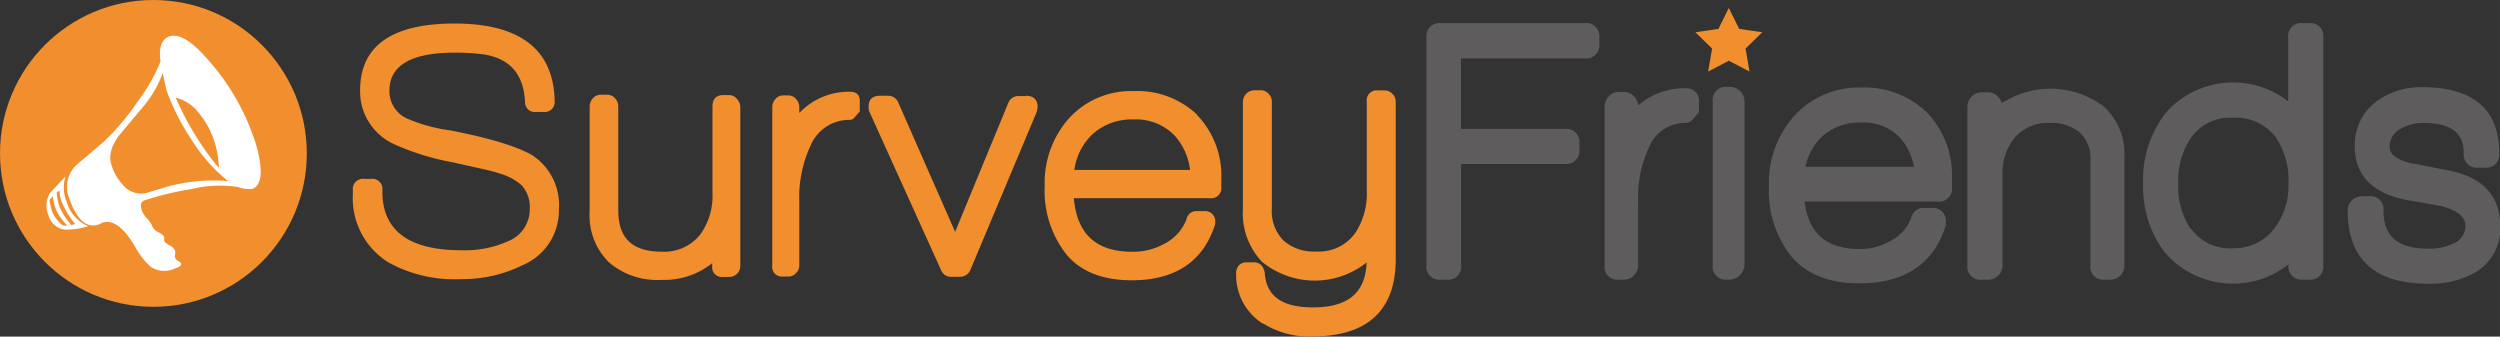
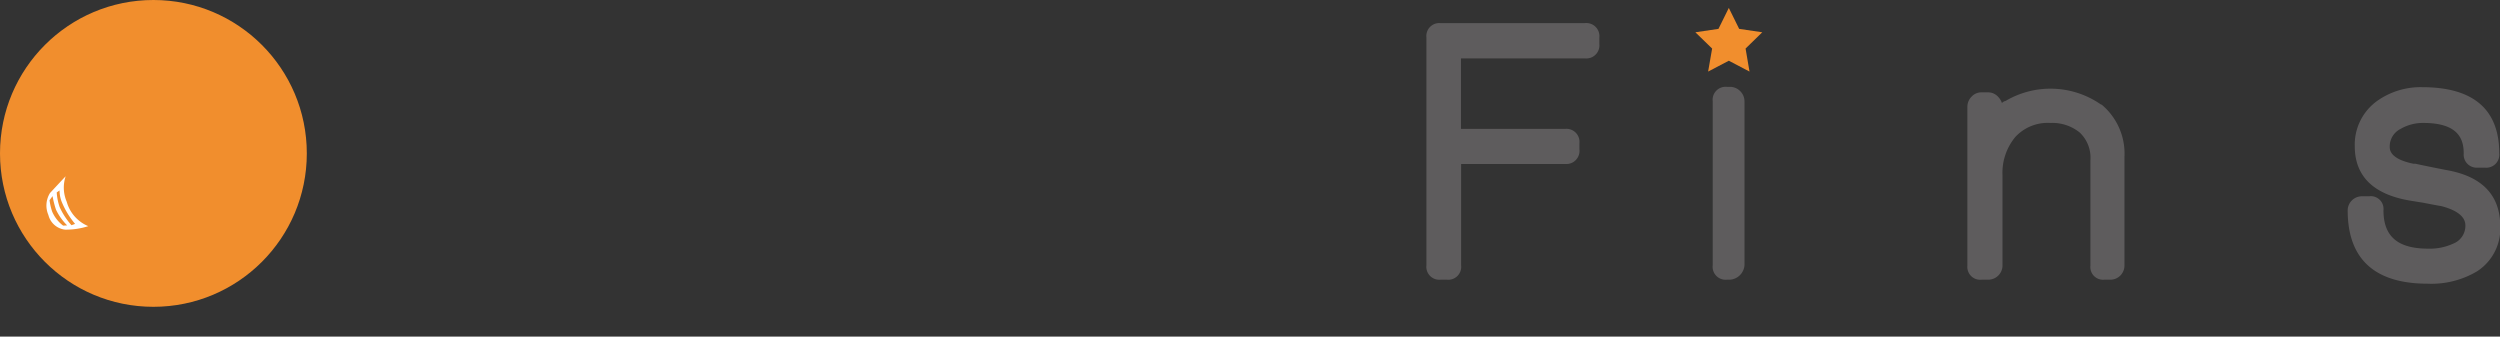
<svg xmlns="http://www.w3.org/2000/svg" viewBox="0 0 299.7 40.35">
  <rect x="0" y="0" width="299.7" height="40.35" fill="#333333" stroke="none" />
  <defs>
    <style>.cls-1{fill:#f18e2d;}.cls-2{fill:#5e5c5d;}.cls-3{fill:#fff;}</style>
  </defs>
  <title>SF</title>
  <g id="Calque_2" data-name="Calque 2">
    <g id="Calque_1-2" data-name="Calque 1">
-       <path class="cls-1" d="M67,25.13a7.09,7.09,0,0,1-4.33,6.65,16.22,16.22,0,0,1-7.38,1.68,16.33,16.33,0,0,1-8.72-2,9.06,9.06,0,0,1-4.27-8.22v-.44a1.22,1.22,0,0,1,1.36-1.36h.83a1.21,1.21,0,0,1,1.35,1.36V23C45.85,27.63,49,30,55.3,30A12.72,12.72,0,0,0,61,28.88,4.11,4.11,0,0,0,63.51,25a3.84,3.84,0,0,0-1-2.81,6.82,6.82,0,0,0-2.72-1.42c-.52-.17-1.12-.33-1.79-.48l-3.73-.83a30.27,30.27,0,0,1-7.1-2.21,6.93,6.93,0,0,1-4-6.43c0-5.32,3.81-8,11.32-8,7.86,0,11.89,3.12,12,9.29a1.19,1.19,0,0,1-1.35,1.31H64.3a1.18,1.18,0,0,1-1.36-1.21c-.17-3.3-1.77-5.16-4.9-5.68a25.4,25.4,0,0,0-3.53-.22c-5.19,0-7.82,1.53-7.82,4.53a3.57,3.57,0,0,0,2,3.32,19.32,19.32,0,0,0,5.28,1.47c4.88.94,8.2,2,9.87,3A7.13,7.13,0,0,1,67,25.13ZM87.47,11.4h-.79c-.58,0-1.27.24-1.27,1.39V23.11a7.92,7.92,0,0,1-1.46,5,5.52,5.52,0,0,1-4.64,2.06c-3.49,0-5.19-1.61-5.19-4.92V12.79a1.44,1.44,0,0,0-.38-1,1.2,1.2,0,0,0-.93-.43H72a1.2,1.2,0,0,0-.93.43,1.44,1.44,0,0,0-.38,1V25.3A7.9,7.9,0,0,0,73,31.45a8.86,8.86,0,0,0,6.28,2.1,9.2,9.2,0,0,0,6.1-2v.34a1.15,1.15,0,0,0,1.27,1.31h.79a1.33,1.33,0,0,0,1.31-1.31v-19a1.44,1.44,0,0,0-.38-1A1.2,1.2,0,0,0,87.47,11.4ZM101.91,11a8.16,8.16,0,0,0-6,2.45l-.09.09v-.75a1.37,1.37,0,0,0-.39-.92,1.14,1.14,0,0,0-.88-.43h-.7a1.17,1.17,0,0,0-.89.43,1.4,1.4,0,0,0-.38.92V31.84a1.15,1.15,0,0,0,1.27,1.31h.7a1.2,1.2,0,0,0,.88-.41,1.27,1.27,0,0,0,.39-.9V24.29a14.72,14.72,0,0,1,1.39-6.92,5,5,0,0,1,4.67-3,.64.64,0,0,0,.53-.26l.66-.75a.11.11,0,0,0,0-.08v-1C103.13,11.41,102.71,11,101.91,11Zm21.07.52h-.83a1.26,1.26,0,0,0-1.26.78L114.5,27.79l-6.77-15.4a1.31,1.31,0,0,0-1.25-.91h-1c-.89,0-1.35.44-1.35,1.27V13a1.09,1.09,0,0,0,.1.41l8.6,19a1.24,1.24,0,0,0,1.25.77h1a1.35,1.35,0,0,0,1.21-.73l8-19.05a.14.14,0,0,0,0-.09,1.42,1.42,0,0,0,.1-.49C124.38,11.94,123.89,11.48,123,11.48Zm20.54,2.28a10.48,10.48,0,0,1,2.89,7.72v.88a1.21,1.21,0,0,1-1.35,1.36l-16.33,0c.39,4.32,2.68,6.42,7,6.42a7.71,7.71,0,0,0,3.93-1,5.5,5.5,0,0,0,2.57-2.87s0,0,0,0a1.2,1.2,0,0,1,1.26-1h.83a1.22,1.22,0,0,1,1.36,1.36v.17a.06.06,0,0,1,0,0c-1.38,4.48-4.76,6.76-10,6.76-3.44,0-6.07-1-7.82-3.08a12.28,12.28,0,0,1-2.62-8.2,11.63,11.63,0,0,1,2.85-8.07,10.05,10.05,0,0,1,7.77-3.33A10.42,10.42,0,0,1,143.52,13.76ZM131.07,16a7.23,7.23,0,0,0-2.28,4.37h13.88a7.58,7.58,0,0,0-1.79-4.05,6.44,6.44,0,0,0-5-2A7,7,0,0,0,131.07,16Zm35.85-4.74a1.23,1.23,0,0,0-.93-.42h-.83a1.19,1.19,0,0,0-1.31,1.36V22.8A8.56,8.56,0,0,1,162.42,28a5.39,5.39,0,0,1-4.68,2.15,5.44,5.44,0,0,1-3.89-1.33A5,5,0,0,1,152.47,25V12.18a1.33,1.33,0,0,0-.39-.94,1.22,1.22,0,0,0-.92-.42h-.79A1.4,1.4,0,0,0,149,12.18v12.9a8.4,8.4,0,0,0,2.32,6.33,10,10,0,0,0,12.51.06c-.13,3.62-2.23,5.38-6.41,5.38-3.73,0-5.63-1.35-5.8-4.15-.16-.83-.6-1.25-1.31-1.25h-.79a1.3,1.3,0,0,0-1,.35,1.5,1.5,0,0,0-.33,1.1,6.87,6.87,0,0,0,3.18,5.89.09.09,0,0,0,.09,0,10.22,10.22,0,0,0,5.86,1.54c6.6,0,10-3.11,10-9.25V12.18A1.36,1.36,0,0,0,166.92,11.24Z" />
      <path class="cls-2" d="M190,2.77H172.66A1.55,1.55,0,0,0,171,4.5V31.8a1.55,1.55,0,0,0,1.68,1.73h.79a1.55,1.55,0,0,0,1.69-1.73V19.66h12.49a1.58,1.58,0,0,0,1.69-1.78v-.7a1.56,1.56,0,0,0-1.69-1.73H175.14V7H190a1.57,1.57,0,0,0,1.73-1.73V4.5A1.57,1.57,0,0,0,190,2.77Z" />
-       <path class="cls-2" d="M202.07,10.58a8.49,8.49,0,0,0-5.69,2.06,1.78,1.78,0,0,0-.47-1.06,1.57,1.57,0,0,0-1.17-.56H194a1.54,1.54,0,0,0-1.16.56,1.73,1.73,0,0,0-.48,1.17V31.84A1.52,1.52,0,0,0,194,33.53h.7A1.61,1.61,0,0,0,195.9,33a1.65,1.65,0,0,0,.48-1.16V24.29a14.45,14.45,0,0,1,1.35-6.74,4.66,4.66,0,0,1,4.34-2.81,1,1,0,0,0,.82-.39l.65-.74a.53.53,0,0,0,.13-.33v-1A1.5,1.5,0,0,0,202.07,10.58Z" />
      <path class="cls-2" d="M207.43,10.41H207a1.55,1.55,0,0,0-1.68,1.72V31.8A1.55,1.55,0,0,0,207,33.53h.4a1.88,1.88,0,0,0,1.73-1.73V12.13a1.71,1.71,0,0,0-.52-1.21A1.74,1.74,0,0,0,207.43,10.41Z" />
-       <path class="cls-2" d="M223.05,10.49A10.44,10.44,0,0,0,215,14a12,12,0,0,0-2.94,8.32,12.59,12.59,0,0,0,2.71,8.45c1.82,2.12,4.55,3.2,8.11,3.2,5.45,0,9-2.36,10.39-7a.4.4,0,0,0,0-.15v-.17a1.57,1.57,0,0,0-1.73-1.73h-.84a1.55,1.55,0,0,0-1.62,1.3.08.08,0,0,0,0,0,5.16,5.16,0,0,1-2.39,2.63,7.37,7.37,0,0,1-3.75,1c-4,0-6.13-1.86-6.6-5.68l15.91,0A1.57,1.57,0,0,0,234,22.36v-.88a10.85,10.85,0,0,0-3-8A10.8,10.8,0,0,0,223.05,10.49Zm0,4.21a6,6,0,0,1,4.76,1.85A7.05,7.05,0,0,1,229.44,20h-13a6.77,6.77,0,0,1,2.08-3.71A6.61,6.61,0,0,1,223.05,14.7Z" />
      <path class="cls-2" d="M251.94,12.54l-.06,0a10.59,10.59,0,0,0-11.45-.44.72.72,0,0,0-.35.17l-.09.08a1.93,1.93,0,0,0-.44-.73,1.62,1.62,0,0,0-1.18-.55h-.83a1.59,1.59,0,0,0-1.2.53,1.72,1.72,0,0,0-.49,1.2V31.84a1.54,1.54,0,0,0,1.69,1.69h.83a1.71,1.71,0,0,0,1.69-1.69V21.05a6.73,6.73,0,0,1,1.52-4.61,5.27,5.27,0,0,1,4.21-1.7,5.21,5.21,0,0,1,3.53,1.15,4.15,4.15,0,0,1,1.28,3.31V31.84a1.52,1.52,0,0,0,1.64,1.69H253a1.69,1.69,0,0,0,1.68-1.69v-13A7.65,7.65,0,0,0,251.94,12.54Z" />
-       <path class="cls-2" d="M276.86,2.77H276a1.53,1.53,0,0,0-1.69,1.68v7.71a10.74,10.74,0,0,0-14.68,1.37A13,13,0,0,0,256.92,22a13,13,0,0,0,2.52,8.17,10.78,10.78,0,0,0,14.9,1.53v.09A1.56,1.56,0,0,0,276,33.53h.83a1.56,1.56,0,0,0,1.69-1.73V4.45A1.53,1.53,0,0,0,276.86,2.77Zm-9.26,27a5.73,5.73,0,0,1-4.83-2.22.84.84,0,0,0-.18-.15A9.24,9.24,0,0,1,261.12,22a9.2,9.2,0,0,1,1.57-5.54,5.7,5.7,0,0,1,4.91-2.34,6.05,6.05,0,0,1,5.13,2.21A9.15,9.15,0,0,1,274.34,22a8.42,8.42,0,0,1-1.73,5.44A6.05,6.05,0,0,1,267.6,29.76Z" />
      <path class="cls-2" d="M293.24,20.38c-1.63-.32-2.86-.57-3.67-.75h-.09l-.15,0h0c-2.85-.58-2.85-1.69-2.85-2.06a2.34,2.34,0,0,1,1.29-2.11,5.3,5.3,0,0,1,2.77-.72c4.31,0,4.81,2.09,4.81,3.67A1.56,1.56,0,0,0,297,20.1h.92a1.56,1.56,0,0,0,1.69-1.73c0-5.26-3.11-7.92-9.24-7.92A9,9,0,0,0,285,12.08a6.44,6.44,0,0,0-2.71,5.45c0,3.57,2.21,5.76,6.57,6.51l1.61.26c1.59.31,2,.38,2.16.4,2.92.74,2.92,2,2.92,2.36a2.29,2.29,0,0,1-1.44,2.14,6.76,6.76,0,0,1-3,.61c-3.67,0-5.38-1.46-5.38-4.6A1.53,1.53,0,0,0,284,23.53h-.87a1.71,1.71,0,0,0-1.69,1.68c0,5.84,3.23,8.8,9.59,8.8a10.7,10.7,0,0,0,5.93-1.49,6.1,6.1,0,0,0,2.77-5.46C299.7,23.37,297.53,21.12,293.24,20.38Z" />
      <polygon class="cls-1" points="207.25 0.95 208.49 3.46 211.26 3.87 209.26 5.82 209.73 8.58 207.25 7.28 204.77 8.58 205.25 5.82 203.24 3.87 206.01 3.46 207.25 0.95" />
      <circle class="cls-1" cx="18.39" cy="18.39" r="18.39" />
-       <path class="cls-3" d="M30.37,16.37a26.34,26.34,0,0,0-2.18-4.72A27.23,27.23,0,0,0,24.79,7Q22,3.8,20.29,4.37q-1.39.5-1.05,3a20.46,20.46,0,0,1-2.65,4.68,28.49,28.49,0,0,1-4.23,5c-1.33,1.15-2.33,2-3,2.55a3.6,3.6,0,0,0-1.1,4.07c.92,2.66,2.1,3.74,3.56,3.24a1.43,1.43,0,0,0,.2-.09l.21-.11q1.93-.66,4,2.93A9,9,0,0,0,18.08,32a3,3,0,0,0,2.91.18c.55-.19.79-.38.71-.59s-.13-.17-.34-.29a.85.85,0,0,1-.37-.4,1,1,0,0,1,0-.42.9.9,0,0,0,0-.44,1.37,1.37,0,0,0-.67-.63q-.55-.3-.63-.54a.61.61,0,0,1,0-.22.57.57,0,0,0,0-.22c-.06-.19-.29-.38-.69-.59a1.34,1.34,0,0,1-.72-.69,3.3,3.3,0,0,0-.63-.94,3.06,3.06,0,0,1-.63-.92c-.23-.69-.14-1.11.28-1.26a35.57,35.57,0,0,1,5.63-1.36,14.48,14.48,0,0,1,5.61-.25,3.92,3.92,0,0,0,1.67.24c.83-.28,1.17-1.24,1-2.87A14.47,14.47,0,0,0,30.37,16.37Zm-6.54-2.83a9.87,9.87,0,0,1,1.79,3.19,10.85,10.85,0,0,1,.61,3.4,34.28,34.28,0,0,1-5.16-8.43A5.06,5.06,0,0,1,23.83,13.54ZM19.32,22.6q-1.82.55-1.92.57a2.86,2.86,0,0,1-2.57-.89,6.26,6.26,0,0,1-1.45-2.45q-.6-1.74,1.06-3.79l2.86-3.41a13.66,13.66,0,0,0,2.21-3.87l.43,2a26.66,26.66,0,0,0,3,5.95,19.66,19.66,0,0,0,4.4,5A20.52,20.52,0,0,0,19.32,22.6Z" />
      <path class="cls-3" d="M8,24.19a4.31,4.31,0,0,1-.13-3.06c-1.23,1.31-1.86,2-1.87,2a2.84,2.84,0,0,0-.2,2.64,2.33,2.33,0,0,0,2,1.76,8.61,8.61,0,0,0,2.78-.42A4.45,4.45,0,0,1,8,24.19Zm-.43,2.86a4.18,4.18,0,0,1-1.32-1.69A7.09,7.09,0,0,1,5.94,24l.36-.49a11.78,11.78,0,0,0,.41,1.62,6.72,6.72,0,0,0,1.34,1.89Zm1-.05a8.53,8.53,0,0,1-1.42-2.18,6.63,6.63,0,0,1-.35-1.75l.34-.24a3.78,3.78,0,0,0,.24,1.32A10,10,0,0,0,9,26.84Z" />
    </g>
  </g>
</svg>